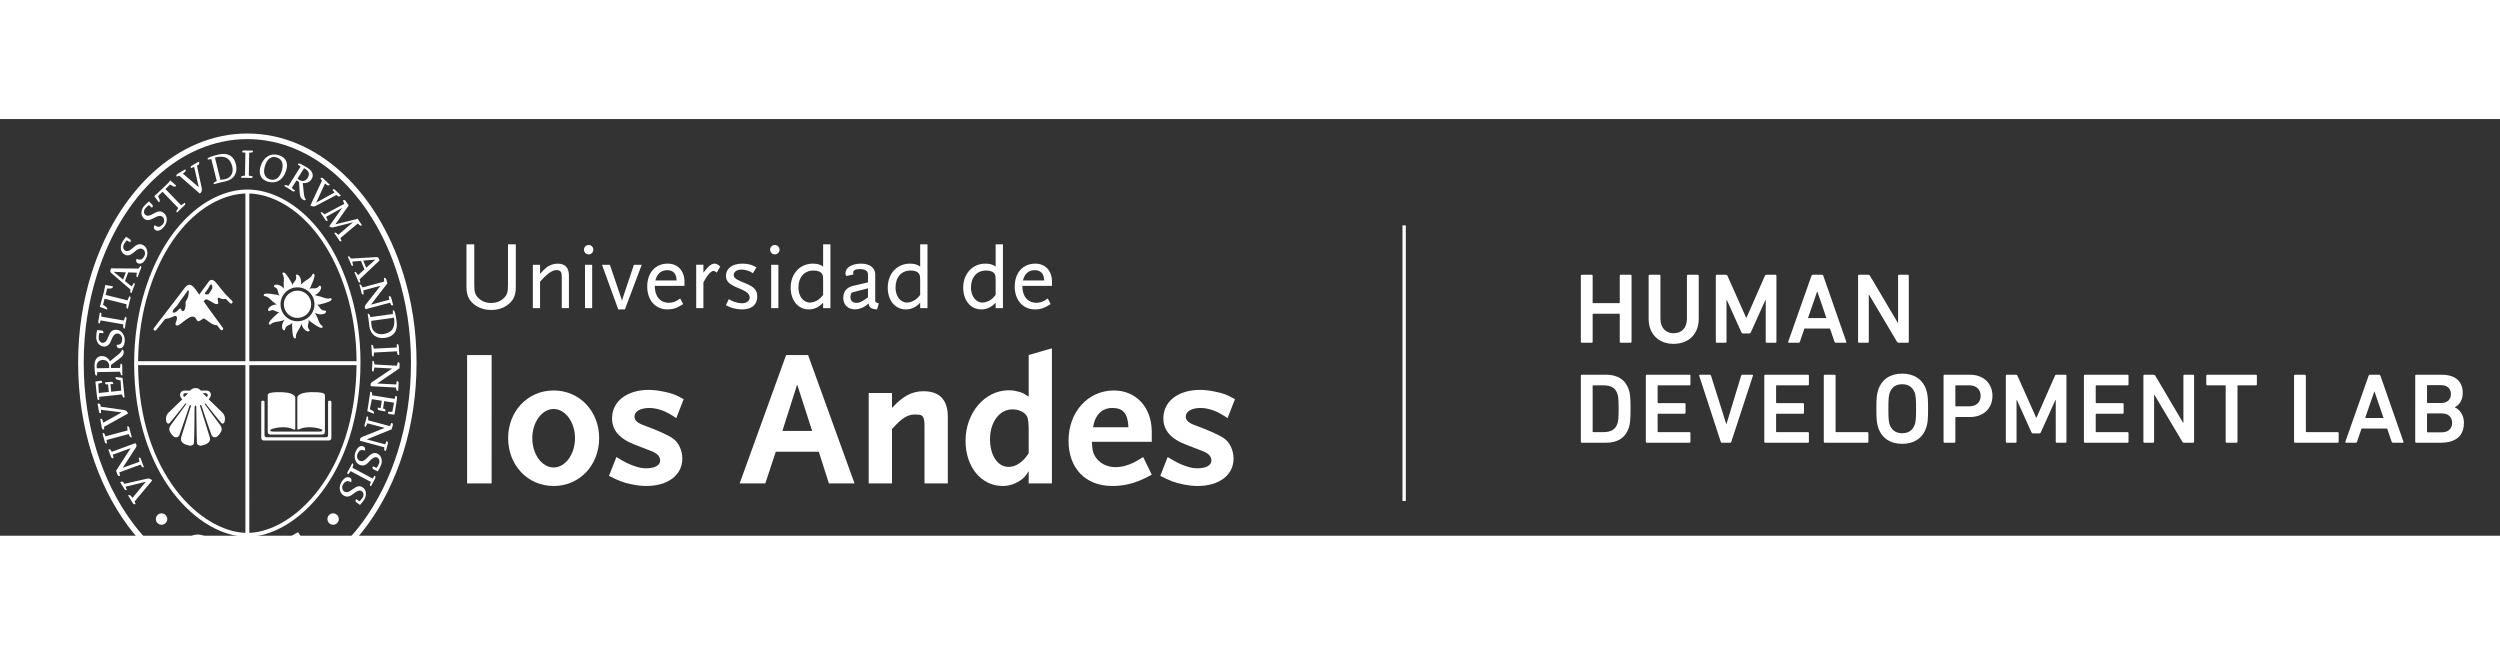
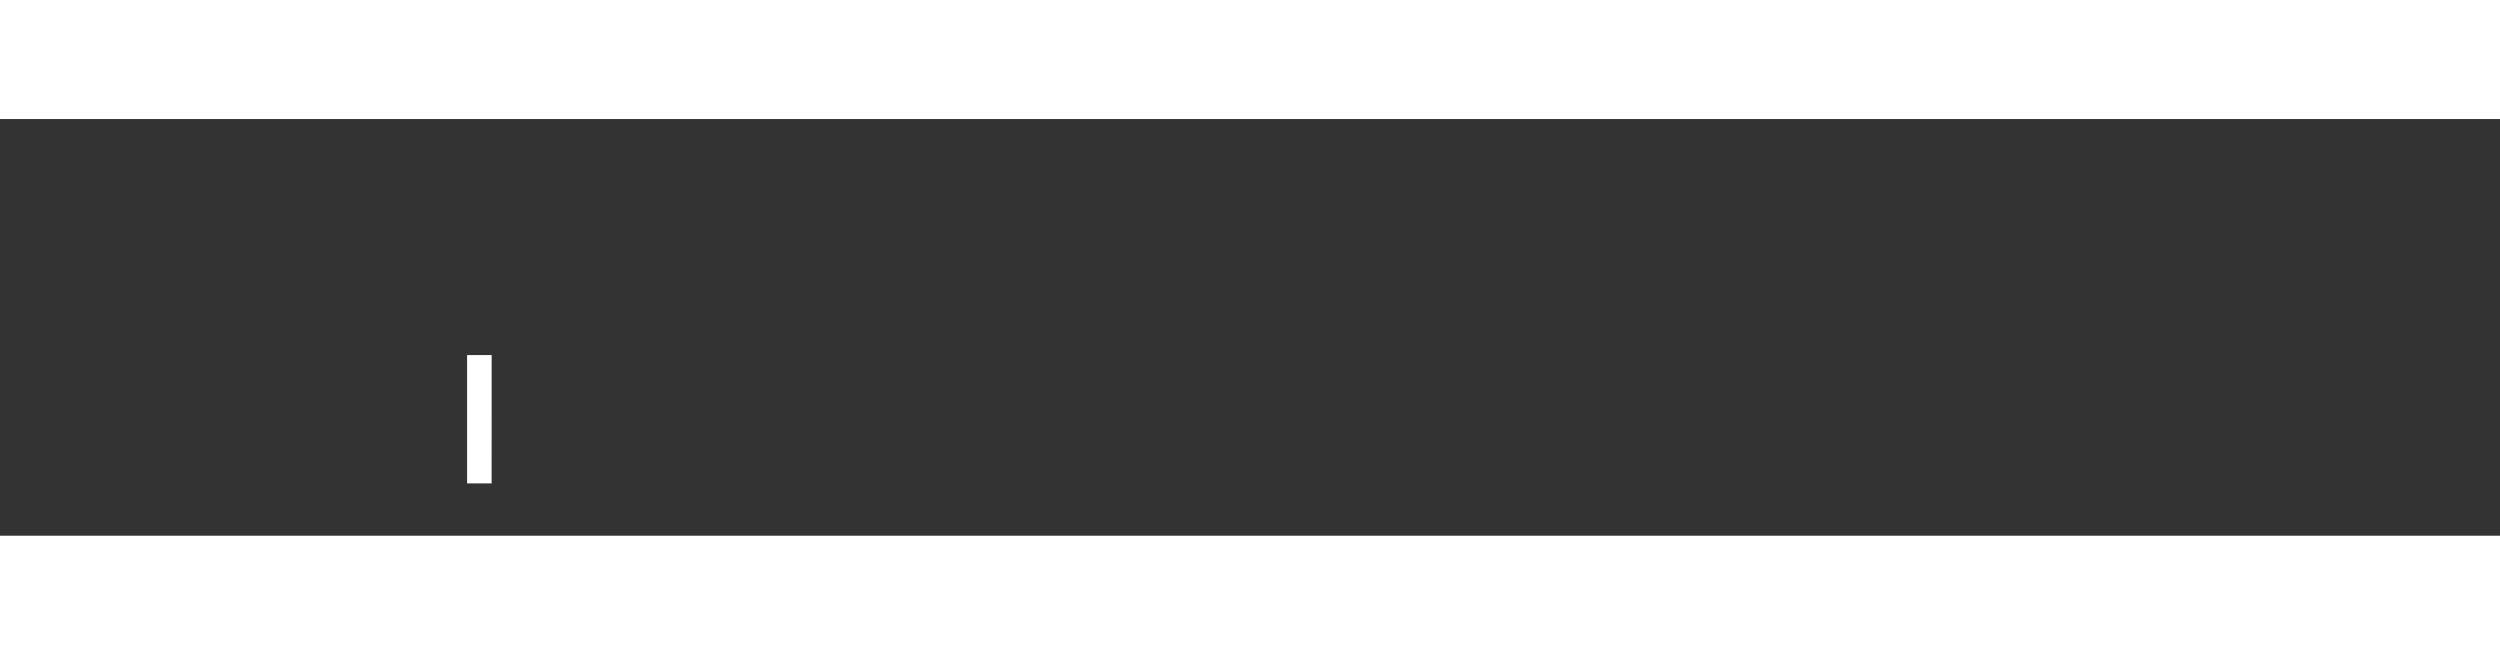
<svg xmlns="http://www.w3.org/2000/svg" viewBox="20 40 600 100" height="110" width="420" xml:space="preserve" id="svg2" version="1.1">
  <rect x="20" y="40" width="600" height="100" fill="#333333" stroke="none" />
  <defs id="defs6">
    <clipPath id="clipPath22" clipPathUnits="userSpaceOnUse">
-       <path id="path20" d="M 0,145 H 533 V 0 H 0 Z" />
-     </clipPath>
+       </clipPath>
  </defs>
  <g transform="matrix(1.333,0,0,-1.333,0,193.333)" id="g10">
    <g transform="translate(103.517,49.424)" id="g12">
      <path id="path14" style="fill:#ffffff;fill-opacity:1;fill-rule:nonzero;stroke:none" d="M 0,0 0.006,23.11 H -4.413 L -4.413,0 Z" />
    </g>
    <g id="g16">
      <g clip-path="url(#clipPath22)" id="g18">
        <g transform="translate(118.533,57.583)" id="g24">
          <path id="path26" style="fill:#ffffff;fill-opacity:1;fill-rule:nonzero;stroke:none" d="m 0,0 c 0,-2.918 -1.749,-5.289 -3.847,-5.289 -2.106,0 -3.848,2.371 -3.848,5.289 0,2.863 1.742,5.244 3.848,5.244 C -1.749,5.244 0,2.863 0,0 m 4.345,0 c 0,4.863 -3.536,8.577 -8.192,8.577 -4.66,0 -8.195,-3.714 -8.195,-8.577 0,-4.904 3.535,-8.619 8.195,-8.619 4.656,0 8.192,3.715 8.192,8.619" />
        </g>
        <g transform="translate(138.093,64.585)" id="g28">
          <path id="path30" style="fill:#ffffff;fill-opacity:1;fill-rule:nonzero;stroke:none" d="M 0,0 C -1.468,0.836 -2.028,1.044 -3.565,1.363 -4.581,1.575 -5.496,1.68 -6.27,1.68 c -3.955,0 -6.621,-2.073 -6.621,-5.115 0,-2.169 1.336,-3.709 4.212,-4.797 l 2.799,-1.081 c 1.115,-0.423 1.645,-0.987 1.645,-1.716 0,-0.877 -0.939,-1.41 -2.555,-1.41 -0.594,0 -1.19,0.114 -1.821,0.318 -1.195,0.391 -1.852,0.702 -3.498,1.712 l -1.337,-3.389 c 1.795,-0.908 2.531,-1.194 4.027,-1.512 0.985,-0.203 1.866,-0.311 2.666,-0.311 3.922,0 6.513,1.959 6.513,4.944 0,1.432 -0.663,2.905 -1.68,3.603 -0.737,0.558 -3.087,1.602 -4.904,2.243 -1.468,0.517 -2.031,0.973 -2.031,1.712 0,0.913 1.046,1.546 2.664,1.546 1.184,0 2.588,-0.425 3.749,-1.13 0.318,-0.174 0.69,-0.416 1.111,-0.7 z" />
        </g>
        <g transform="translate(161.226,58.876)" id="g32">
-           <path id="path34" style="fill:#ffffff;fill-opacity:1;fill-rule:nonzero;stroke:none" d="m 0,0 h -5.357 l 2.66,8.363 z m 7.634,-9.452 -8.367,23.11 h -3.956 l -8.365,-23.11 h 4.622 l 1.883,5.708 h 7.745 l 1.823,-5.708 z" />
+           <path id="path34" style="fill:#ffffff;fill-opacity:1;fill-rule:nonzero;stroke:none" d="m 0,0 h -5.357 l 2.66,8.363 z m 7.634,-9.452 -8.367,23.11 h -3.956 l -8.365,-23.11 h 4.622 l 1.883,5.708 h 7.745 z" />
        </g>
        <g transform="translate(185.653,49.424)" id="g36">
          <path id="path38" style="fill:#ffffff;fill-opacity:1;fill-rule:nonzero;stroke:none" d="m 0,0 v 11.972 c 0,3.075 -1.461,4.627 -4.398,4.627 -2.078,0 -3.688,-0.878 -5.652,-3.011 v 2.694 h -4.194 V 0 h 4.194 v 9.794 l 0.564,0.604 c 1.815,1.962 2.906,2.038 3.785,1.999 0.833,-0.037 1.503,0.099 1.503,-1.931 V 0 Z" />
        </g>
        <g transform="translate(200.213,54.849)" id="g40">
          <path id="path42" style="fill:#ffffff;fill-opacity:1;fill-rule:nonzero;stroke:none" d="m 0,0 c -1.008,-1.573 -2.307,-2.452 -3.596,-2.452 -2.003,0 -3.364,2.059 -3.364,5.007 0,3.079 1.714,5.355 4.025,5.355 1.296,0 2.451,-0.626 2.733,-1.505 C -0.096,6.056 0,5.218 0,4.31 Z M 4.18,-5.425 V 18.902 L 0,17.701 V 10.19 c -0.902,0.631 -1.284,0.803 -2.164,0.982 -0.493,0.139 -0.986,0.172 -1.432,0.172 -4.31,0 -7.772,-4.06 -7.772,-9.107 0,-4.689 2.828,-8.122 6.681,-8.122 1.091,0 2.104,0.311 3.048,0.915 0.77,0.485 1.045,0.804 1.639,1.747 v -2.202 z" />
        </g>
        <g transform="translate(218.17,59.54)" id="g44">
          <path id="path46" style="fill:#ffffff;fill-opacity:1;fill-rule:nonzero;stroke:none" d="m 0,0 h -6.369 c 0.348,2.203 1.602,3.471 3.467,3.471 C -0.949,3.471 -0.106,2.488 0,0 M 4.203,-8.544 2.66,-5.364 C 1.162,-6.307 0.522,-6.619 -0.459,-6.9 -1.117,-7.106 -1.75,-7.185 -2.382,-7.185 c -1.547,0 -2.933,0.781 -3.639,1.967 -0.388,0.665 -0.493,1.223 -0.56,2.593 H 4.203 v 1.787 c 0,4.404 -2.8,7.458 -6.828,7.458 -4.665,0 -8.158,-3.887 -8.158,-9.037 0,-4.975 3.045,-8.159 7.881,-8.159 1.887,0 3.639,0.387 5.355,1.162 0.384,0.169 0.98,0.448 1.75,0.87" />
        </g>
        <g transform="translate(237.352,64.585)" id="g48">
          <path id="path50" style="fill:#ffffff;fill-opacity:1;fill-rule:nonzero;stroke:none" d="m 0,0 c -1.47,0.836 -2.033,1.044 -3.57,1.363 -1.017,0.212 -1.933,0.317 -2.707,0.317 -3.957,0 -6.615,-2.073 -6.615,-5.115 0,-2.169 1.333,-3.709 4.209,-4.797 l 2.799,-1.081 c 1.124,-0.423 1.644,-0.987 1.644,-1.716 0,-0.877 -0.949,-1.41 -2.553,-1.41 -0.6,0 -1.191,0.114 -1.823,0.318 -1.188,0.391 -1.858,0.702 -3.501,1.712 l -1.33,-3.389 c 1.787,-0.908 2.523,-1.194 4.025,-1.512 0.984,-0.203 1.862,-0.311 2.665,-0.311 3.923,0 6.504,1.959 6.504,4.944 0,1.432 -0.664,2.905 -1.674,3.603 -0.738,0.558 -3.083,1.602 -4.902,2.243 -1.469,0.517 -2.034,0.973 -2.034,1.712 0,0.913 1.05,1.546 2.662,1.546 1.191,0 2.597,-0.425 3.749,-1.13 0.313,-0.174 0.702,-0.416 1.116,-0.7 z" />
        </g>
        <g transform="translate(107.874,84.873)" id="g52">
          <path id="path54" style="fill:#ffffff;fill-opacity:1;fill-rule:nonzero;stroke:none" d="M 0,0 V 7.603 H -1.41 V 0.434 c 0,-1.415 -0.099,-1.809 -0.65,-2.414 -0.569,-0.633 -1.399,-0.978 -2.387,-0.978 -0.969,0 -1.805,0.345 -2.365,0.978 -0.555,0.605 -0.668,0.999 -0.668,2.414 V 7.603 H -8.884 V 0 c 0,-1.482 0.371,-2.388 1.325,-3.169 0.848,-0.692 1.916,-1.05 3.138,-1.05 1.226,0 2.272,0.358 3.118,1.05 C -0.357,-2.388 0,-1.511 0,0" />
        </g>
        <g transform="translate(117.436,80.984)" id="g56">
          <path id="path58" style="fill:#ffffff;fill-opacity:1;fill-rule:nonzero;stroke:none" d="M 0,0 V 5.837 C 0,7.299 -0.675,8.012 -2.046,8.012 -2.77,8.012 -3.551,7.734 -4.129,7.232 -4.515,6.926 -4.668,6.771 -5.198,6.164 V 7.805 H -6.496 V 0 h 1.298 v 4.769 c 1.36,1.502 2.204,2.083 2.995,2.083 0.364,0 0.674,-0.151 0.795,-0.41 0.085,-0.221 0.121,-0.401 0.121,-0.915 l 0,-5.527 z" />
        </g>
        <path id="path60" style="fill:#ffffff;fill-opacity:1;fill-rule:nonzero;stroke:none" d="m 121.619,88.788 h -1.291 v -7.805 h 1.291 z m 0.212,2.724 c 0,0.466 -0.381,0.841 -0.843,0.841 -0.468,0 -0.845,-0.375 -0.845,-0.841 0,-0.471 0.377,-0.85 0.845,-0.85 0.462,0 0.843,0.379 0.843,0.85" />
        <g transform="translate(130.544,88.788)" id="g62">
          <path id="path64" style="fill:#ffffff;fill-opacity:1;fill-rule:nonzero;stroke:none" d="M 0,0 H -1.408 L -3.532,-6.342 -3.556,-6.645 -3.585,-6.323 -5.735,0 h -1.416 l 2.925,-8.034 h 1.195 z" />
        </g>
        <g transform="translate(136.821,85.961)" id="g66">
          <path id="path68" style="fill:#ffffff;fill-opacity:1;fill-rule:nonzero;stroke:none" d="m 0,0 h -3.818 c 0.29,1.213 1.052,1.86 2.136,1.86 C -0.609,1.86 -0.013,1.213 0,0 m 1.419,-0.97 v 0.762 c 0,1.947 -1.189,3.243 -3.017,3.243 -2.22,0 -3.69,-1.636 -3.69,-4.123 0,-2.458 1.47,-4.118 3.639,-4.118 1.013,0 1.669,0.229 2.827,0.951 l -0.524,1.014 c -0.851,-0.585 -1.338,-0.771 -2.03,-0.771 -1.587,0 -2.553,1.152 -2.553,3.042 z" />
        </g>
        <g transform="translate(144.678,88.459)" id="g70">
          <path id="path72" style="fill:#ffffff;fill-opacity:1;fill-rule:nonzero;stroke:none" d="m 0,0 c -0.343,0.353 -0.707,0.537 -1.001,0.537 -0.586,0 -1.066,-0.381 -2.03,-1.622 v 1.418 h -1.296 v -7.809 h 1.296 v 4.647 c 0.738,1.352 1.357,2.055 1.845,2.055 0.158,0 0.288,-0.084 0.552,-0.311 z" />
        </g>
        <g transform="translate(151.341,83.002)" id="g74">
          <path id="path76" style="fill:#ffffff;fill-opacity:1;fill-rule:nonzero;stroke:none" d="m 0,0 c 0,1.218 -0.459,1.755 -2.118,2.449 -1.412,0.582 -1.62,0.699 -1.929,1.007 -0.121,0.126 -0.192,0.297 -0.192,0.486 0,0.584 0.569,0.985 1.45,0.985 0.293,0 0.588,-0.06 0.895,-0.14 0.393,-0.104 0.623,-0.206 1.118,-0.516 l 0.644,1.052 c -0.662,0.363 -0.938,0.464 -1.518,0.582 -0.335,0.051 -0.673,0.089 -1.003,0.089 -1.824,0 -2.969,-0.846 -2.969,-2.21 0,-0.943 0.521,-1.479 2.039,-2.114 1.395,-0.574 1.755,-0.792 2.068,-1.239 0.089,-0.129 0.158,-0.356 0.158,-0.539 0,-0.607 -0.589,-1.033 -1.373,-1.033 -0.556,0 -1.247,0.172 -1.797,0.426 -0.141,0.07 -0.327,0.178 -0.588,0.316 l -0.536,-1.092 c 0.778,-0.39 1.103,-0.513 1.845,-0.65 0.391,-0.066 0.757,-0.106 1.086,-0.106 C -1.018,-2.247 0,-1.399 0,0" />
        </g>
        <path id="path78" style="fill:#ffffff;fill-opacity:1;fill-rule:nonzero;stroke:none" d="m 155.147,88.788 h -1.297 v -7.805 h 1.297 z m 0.205,2.724 c 0,0.466 -0.374,0.841 -0.848,0.841 -0.463,0 -0.847,-0.375 -0.847,-0.841 0,-0.471 0.384,-0.85 0.847,-0.85 0.474,0 0.848,0.379 0.848,0.85" />
        <g transform="translate(163.203,83.362)" id="g80">
          <path id="path82" style="fill:#ffffff;fill-opacity:1;fill-rule:nonzero;stroke:none" d="m 0,0 c -0.358,-0.446 -0.551,-0.625 -0.843,-0.85 -0.477,-0.325 -1.053,-0.527 -1.519,-0.527 -1.205,0 -2.084,1.133 -2.084,2.701 0,1.883 1.071,3.069 2.721,3.069 0.791,0 1.33,-0.228 1.564,-0.662 C -0.03,3.477 0,3.306 0,2.704 Z M 1.312,-2.379 V 9.114 H 0 V 5.097 c -0.497,0.38 -1.04,0.536 -1.856,0.536 -2.31,0 -3.986,-1.808 -3.986,-4.324 0,-2.315 1.345,-3.916 3.261,-3.916 0.977,0 1.888,0.432 2.581,1.214 v -0.986 z" />
        </g>
        <g transform="translate(171.28,82.93)" id="g84">
          <path id="path86" style="fill:#ffffff;fill-opacity:1;fill-rule:nonzero;stroke:none" d="m 0,0 c -1.124,-0.817 -1.521,-1.003 -2.096,-1.003 -0.644,0 -1.063,0.403 -1.063,1.017 0,0.313 0.038,0.489 0.222,0.845 L 0,1.621 Z m 1.95,-1.09 c -0.397,0.076 -0.612,0.214 -0.647,0.417 v 0.568 4.222 c 0,1.202 -0.988,1.948 -2.542,1.948 -1.668,0 -2.822,-0.713 -2.822,-1.741 0,-0.189 0.025,-0.274 0.156,-0.485 L -2.6,4.117 c -0.052,0.14 -0.076,0.207 -0.076,0.292 0,0.449 0.386,0.673 1.193,0.673 C -0.478,5.082 0,4.749 0,4.117 V 2.7 L -2.706,2.06 c -1.14,-0.27 -1.74,-1.03 -1.74,-2.165 0,-1.236 0.827,-2.057 2.08,-2.057 0.557,0 1.18,0.176 1.656,0.451 0.261,0.143 0.431,0.276 0.83,0.621 0.067,-0.735 0.442,-1.013 1.516,-1.086 z" />
        </g>
        <g transform="translate(180.676,83.362)" id="g88">
          <path id="path90" style="fill:#ffffff;fill-opacity:1;fill-rule:nonzero;stroke:none" d="m 0,0 c -0.361,-0.446 -0.546,-0.625 -0.838,-0.85 -0.489,-0.325 -1.055,-0.527 -1.522,-0.527 -1.2,0 -2.076,1.133 -2.076,2.701 0,1.883 1.065,3.069 2.717,3.069 0.793,0 1.324,-0.228 1.562,-0.662 C -0.033,3.477 0,3.306 0,2.704 Z M 1.315,-2.379 V 9.114 H 0 V 5.097 c -0.497,0.38 -1.03,0.536 -1.859,0.536 -2.313,0 -3.98,-1.808 -3.98,-4.324 0,-2.315 1.344,-3.916 3.254,-3.916 0.987,0 1.903,0.432 2.585,1.214 v -0.986 z" />
        </g>
        <g transform="translate(194.263,83.362)" id="g92">
          <path id="path94" style="fill:#ffffff;fill-opacity:1;fill-rule:nonzero;stroke:none" d="m 0,0 c -0.355,-0.446 -0.544,-0.625 -0.841,-0.85 -0.487,-0.325 -1.052,-0.527 -1.516,-0.527 -1.202,0 -2.084,1.133 -2.084,2.701 0,1.883 1.069,3.069 2.719,3.069 0.794,0 1.332,-0.228 1.574,-0.662 C -0.032,3.477 0,3.306 0,2.704 Z M 1.316,-2.379 V 9.114 H 0 V 5.097 c -0.497,0.38 -1.032,0.536 -1.853,0.536 -2.308,0 -3.985,-1.808 -3.985,-4.324 0,-2.315 1.344,-3.916 3.26,-3.916 0.983,0 1.891,0.432 2.578,1.214 v -0.986 z" />
        </g>
        <g transform="translate(202.999,85.961)" id="g96">
          <path id="path98" style="fill:#ffffff;fill-opacity:1;fill-rule:nonzero;stroke:none" d="m 0,0 h -3.823 c 0.291,1.213 1.039,1.86 2.134,1.86 C -0.614,1.86 -0.016,1.213 0,0 m 1.407,-0.97 v 0.762 c 0,1.947 -1.187,3.243 -3.006,3.243 -2.224,0 -3.698,-1.636 -3.698,-4.123 0,-2.458 1.474,-4.118 3.641,-4.118 1.02,0 1.676,0.229 2.822,0.951 l -0.514,1.014 c -0.836,-0.585 -1.344,-0.771 -2.028,-0.771 -1.593,0 -2.554,1.152 -2.554,3.042 z" />
        </g>
        <g transform="translate(29.073,71.238)" id="g100">
          <path id="path102" style="fill:#ffffff;fill-opacity:1;fill-rule:nonzero;stroke:none" d="M 0,0 C 0,5.648 0.854,11.028 2.39,15.92 7.012,30.764 17.838,41.187 30.461,41.187 43.066,41.187 53.873,30.81 58.515,16.002 60.065,11.088 60.928,5.674 60.928,0 v -0.163 c 0,-22.84 -13.64,-41.353 -30.467,-41.353 C 13.638,-41.516 0,-23.003 0,-0.163 Z M 3.35,15.618 C 1.843,10.823 1.005,5.545 1.005,0 v -0.163 c 0,-22.591 13.456,-40.344 29.456,-40.344 16.009,0 29.462,17.753 29.462,40.344 V 0 c 0,5.582 -0.852,10.884 -2.372,15.7 C 52.99,30.269 42.456,40.179 30.461,40.179 18.448,40.179 7.898,30.229 3.35,15.618" />
        </g>
        <g transform="translate(55.633,104.237)" id="g104">
          <path id="path106" style="fill:#ffffff;fill-opacity:1;fill-rule:nonzero;stroke:none" d="m 0,0 c -0.441,-0.109 -0.67,-0.141 -0.943,-0.15 l -0.99,4.015 C -0.166,4.307 0.82,3.754 1.192,2.247 1.482,1.076 0.878,0.217 0,0 M 1.839,2.672 C 1.463,4.176 0.33,4.814 -1.357,4.392 -2.707,4.057 -3.085,3.859 -3.206,3.73 -3.277,3.654 -3.26,3.575 -3.206,3.497 l 0.624,0.082 0.979,-3.945 -0.395,-0.211 c -0.165,-0.088 -0.211,-0.215 -0.126,-0.362 0.153,0.044 0.676,0.188 1.034,0.274 0.389,0.103 0.895,0.195 1.11,0.245 1.62,0.41 2.173,1.654 1.819,3.092" />
        </g>
        <g transform="translate(65.712,105.616)" id="g108">
          <path id="path110" style="fill:#ffffff;fill-opacity:1;fill-rule:nonzero;stroke:none" d="m 0,0 c -0.422,-1.292 -1.245,-1.738 -2.141,-1.44 -0.879,0.279 -1.295,1.119 -0.826,2.549 0.367,1.121 1.126,1.7 2.076,1.394 C 0.211,2.143 0.372,1.133 0,0 M 0.79,0.088 C 1.259,1.508 0.777,2.484 -0.498,2.891 -1.977,3.376 -3.25,2.57 -3.771,0.974 -4.201,-0.35 -3.827,-1.417 -2.557,-1.84 -1.066,-2.318 0.24,-1.617 0.79,0.088" />
        </g>
        <g transform="translate(70.415,104.454)" id="g112">
          <path id="path114" style="fill:#ffffff;fill-opacity:1;fill-rule:nonzero;stroke:none" d="m 0,0 c -0.381,-0.605 -0.954,-0.747 -1.588,-0.352 -0.08,0.054 -0.176,0.116 -0.266,0.18 l 1.188,1.895 C -0.559,1.667 -0.452,1.602 -0.363,1.542 0.313,1.123 0.31,0.493 0,0 m -0.335,-3.971 c -0.203,0.302 -0.314,0.615 -0.364,1.121 l -0.202,1.909 c 0.671,-0.112 1.27,0.194 1.592,0.705 C 1.124,0.446 0.859,1.23 -0.04,1.789 -1.144,2.48 -1.613,2.701 -1.743,2.491 -1.764,2.461 -1.768,2.433 -1.782,2.404 l 0.486,-0.393 -2.165,-3.46 -0.455,0.132 c -0.142,0.044 -0.279,-0.011 -0.315,-0.161 0.28,-0.155 0.472,-0.276 0.734,-0.436 0.279,-0.174 0.516,-0.338 0.78,-0.504 0.134,-0.09 0.314,-0.059 0.434,0.074 l -0.602,0.511 0.858,1.371 0.452,-0.285 0.13,-2.006 c 0.064,-0.752 0.231,-0.964 0.606,-1.195 0.179,-0.118 0.355,-0.13 0.504,-0.023" />
        </g>
        <g transform="translate(44.548,98.064)" id="g116">
          <path id="path118" style="fill:#ffffff;fill-opacity:1;fill-rule:nonzero;stroke:none" d="M 0,0 C -0.63,0.53 -1.153,0.385 -1.958,-0.091 -2.576,-0.456 -3.024,-0.575 -3.388,-0.274 -3.715,0 -3.675,0.53 -3.387,0.874 c 0.222,0.279 0.445,0.469 0.659,0.602 l 0.534,-0.477 c 0.181,0.154 0.257,0.359 0.043,0.571 L -2.728,2.132 C -2.96,1.961 -3.338,1.616 -3.63,1.27 c -0.549,-0.652 -0.672,-1.66 0.035,-2.247 0.404,-0.343 0.943,-0.334 1.658,0.071 0.975,0.554 1.366,0.507 1.705,0.22 0.259,-0.22 0.376,-0.821 0.021,-1.259 -0.481,-0.572 -0.917,-0.653 -1.471,-0.196 -0.199,-0.252 -0.231,-0.595 0.021,-0.812 0.491,-0.411 1.112,-0.113 1.651,0.526 C 0.63,-1.664 0.658,-0.551 0,0" />
        </g>
        <g transform="translate(46.721,103.055)" id="g120">
          <path id="path122" style="fill:#ffffff;fill-opacity:1;fill-rule:nonzero;stroke:none" d="m 0,0 -1.047,0.925 c -0.275,-0.389 -0.93,-0.999 -1.384,-1.432 -0.451,-0.439 -0.942,-0.851 -1.515,-1.406 l 0.827,-1.105 c 0.2,0.132 0.242,0.247 0.054,0.7 l -0.193,0.422 c 0.227,0.243 0.536,0.524 0.802,0.782 L 0.377,-4.049 0.085,-4.502 c -0.093,-0.133 -0.058,-0.272 0.084,-0.352 0.145,0.169 0.441,0.454 0.729,0.727 0.244,0.242 0.485,0.458 0.634,0.594 0.147,0.128 0.151,0.284 0.027,0.436 L 0.89,-3.552 -1.937,-0.626 c 0.361,0.341 0.621,0.552 0.823,0.817 l 0.577,-0.319 C -0.305,-0.266 -0.159,-0.244 0,0" />
        </g>
        <g transform="translate(50.782,107.362)" id="g124">
          <path id="path126" style="fill:#ffffff;fill-opacity:1;fill-rule:nonzero;stroke:none" d="m 0,0 -1.242,-0.723 c -0.233,-0.126 -0.254,-0.319 -0.149,-0.438 l 0.569,0.207 0.833,-3.658 -2.879,2.468 0.339,0.243 c 0.229,0.168 0.214,0.374 0.135,0.518 L -3.8,-2.195 c -0.211,-0.122 -0.299,-0.342 -0.158,-0.51 l 0.444,0.182 3.722,-3.237 c 0.305,0.244 0.416,0.524 0.339,0.984 l -0.864,4.04 C 0.119,-0.544 0.203,-0.305 0,0" />
        </g>
        <g transform="translate(60.522,104.705)" id="g128">
          <path id="path130" style="fill:#ffffff;fill-opacity:1;fill-rule:nonzero;stroke:none" d="m 0,0 -0.72,0.145 0.071,4.117 0.367,0.035 C -0.039,4.315 0.047,4.384 0.019,4.635 -1.415,4.666 -1.532,4.666 -1.532,4.666 -1.818,4.67 -1.965,4.562 -1.927,4.336 L -1.336,4.273 -1.409,0.155 -1.866,0.063 c -0.238,-0.05 -0.291,-0.177 -0.242,-0.322 0.22,0.008 0.576,0.007 0.914,0 0.336,-0.005 0.632,-0.011 0.84,-0.026 C -0.148,-0.303 -0.015,-0.185 0,0" />
        </g>
        <g transform="translate(76.369,101.274)" id="g132">
          <path id="path134" style="fill:#ffffff;fill-opacity:1;fill-rule:nonzero;stroke:none" d="m 0,0 -1.03,0.995 c -0.196,0.183 -0.384,0.151 -0.465,0.008 l 0.356,-0.481 -3.293,-1.805 1.585,3.448 0.325,-0.266 c 0.211,-0.17 0.428,-0.105 0.542,0.016 L -3.15,3.042 C -3.338,3.21 -3.568,3.24 -3.682,3.053 l 0.296,-0.374 -2.092,-4.475 c 0.324,-0.221 0.625,-0.257 1.025,-0.049 L -0.789,0.09 C -0.482,-0.265 -0.235,-0.29 0,0" />
        </g>
        <g transform="translate(76.499,93.056)" id="g136">
          <path id="path138" style="fill:#ffffff;fill-opacity:1;fill-rule:nonzero;stroke:none" d="M 0,0 -0.202,0.554 2.935,3.176 C 3.326,2.744 3.507,2.685 3.671,2.867 L 2.901,4.01 -1.114,3.017 1.278,6.412 0.749,7.199 C 0.58,7.455 0.369,7.45 0.257,7.304 L 0.483,6.697 -3.074,4.826 -3.43,5.13 C -3.563,5.243 -3.708,5.201 -3.779,5.101 -3.639,4.929 -3.482,4.678 -3.316,4.437 -3.161,4.206 -3.014,3.978 -2.907,3.8 -2.805,3.635 -2.664,3.583 -2.485,3.693 L -2.78,4.362 0.102,5.985 -2.224,2.654 C -2.036,2.507 -1.77,2.41 -1.473,2.482 L 2.064,3.386 -0.593,1.128 -0.956,1.456 C -1.081,1.564 -1.24,1.529 -1.309,1.436 -1.165,1.259 -1,1.008 -0.838,0.764 -0.678,0.526 -0.539,0.308 -0.427,0.132 -0.349,-0.007 -0.204,-0.116 0,0" />
        </g>
        <g transform="translate(36.649,49.637)" id="g140">
          <path id="path142" style="fill:#ffffff;fill-opacity:1;fill-rule:nonzero;stroke:none" d="m 0,0 0.746,-1.226 c 0.13,-0.227 0.323,-0.248 0.435,-0.131 L 0.966,-0.794 4.617,0.092 2.195,-2.823 1.95,-2.488 c -0.176,0.23 -0.386,0.217 -0.533,0.122 l 0.841,-1.389 c 0.127,-0.209 0.354,-0.289 0.507,-0.141 l -0.179,0.428 3.168,3.79 C 5.506,0.615 5.209,0.736 4.772,0.629 L 0.746,-0.291 C 0.536,0.132 0.304,0.217 0,0" />
        </g>
        <g transform="translate(34.512,55.511)" id="g144">
-           <path id="path146" style="fill:#ffffff;fill-opacity:1;fill-rule:nonzero;stroke:none" d="M 0,0 0.465,-1.262 C 0.561,-1.526 0.744,-1.627 0.945,-1.5 L 0.794,-0.913 4.015,0.258 1.389,-3.81 1.637,-4.49 c 0.108,-0.302 0.338,-0.321 0.464,-0.209 l -0.119,0.611 3.798,1.389 0.269,-0.38 C 6.148,-3.221 6.289,-3.227 6.397,-3.135 6.307,-2.953 6.206,-2.68 6.111,-2.406 5.996,-2.109 5.915,-1.84 5.845,-1.637 5.789,-1.452 5.626,-1.409 5.468,-1.452 L 5.595,-2.182 2.576,-3.28 4.871,0.235 C 5.076,0.551 5.107,0.715 5.045,0.868 5.006,0.975 4.95,1.094 4.879,1.166 L 0.607,-0.396 0.465,-0.13 C 0.349,0.076 0.23,0.111 0,0" />
-         </g>
+           </g>
        <g transform="translate(37.906,59.692)" id="g148">
          <path id="path150" style="fill:#ffffff;fill-opacity:1;fill-rule:nonzero;stroke:none" d="m 0,0 0.068,-0.723 -3.98,-1.066 -0.131,0.343 c -0.088,0.226 -0.184,0.287 -0.413,0.201 0.37,-1.401 0.402,-1.505 0.402,-1.505 0.071,-0.279 0.208,-0.392 0.421,-0.285 l -0.105,0.583 3.992,1.067 0.203,-0.421 C 0.571,-2.016 0.708,-2.032 0.829,-1.937 0.762,-1.733 0.673,-1.393 0.58,-1.058 0.496,-0.744 0.419,-0.456 0.378,-0.253 0.339,-0.053 0.187,0.057 0,0" />
        </g>
        <g transform="translate(32.569,63.784)" id="g152">
          <path id="path154" style="fill:#ffffff;fill-opacity:1;fill-rule:nonzero;stroke:none" d="m 0,0 0.253,-1.423 c 0.042,-0.263 0.221,-0.34 0.37,-0.274 l -0.006,0.595 3.724,-0.47 -3.305,-1.855 -0.114,0.4 C 0.85,-2.76 0.645,-2.692 0.479,-2.723 L 0.761,-4.316 C 0.807,-4.562 0.988,-4.722 1.188,-4.64 l -0.014,0.474 4.31,2.394 c -0.122,0.361 -0.352,0.579 -0.8,0.642 L 0.582,-0.549 C 0.554,-0.079 0.365,0.086 0,0" />
        </g>
        <g transform="translate(35.834,68.575)" id="g156">
          <path id="path158" style="fill:#ffffff;fill-opacity:1;fill-rule:nonzero;stroke:none" d="m 0,0 c -0.076,-0.202 0,-0.388 0.314,-0.468 l 0.575,-0.156 0.095,-1.822 -1.793,-0.187 -0.133,1.35 0.499,0.028 c 0.037,0.19 -0.089,0.432 -0.369,0.404 -0.336,-0.034 -0.623,-0.059 -1.086,-0.088 -0.036,-0.072 -0.023,-0.245 0.071,-0.316 0.111,-0.094 0.201,-0.094 0.446,-0.065 l 0.14,-1.363 -1.788,-0.186 -0.114,1.666 0.705,0.192 c 0.036,0.2 -0.076,0.385 -0.303,0.346 l -0.917,-0.146 0.276,-2.591 c 0.074,-0.746 0.204,-0.778 0.426,-0.709 l -0.009,0.553 4.084,0.428 0.147,-0.394 c 0.065,-0.162 0.211,-0.199 0.336,-0.138 l -0.371,3.521 z" />
        </g>
        <g transform="translate(33.503,71.649)" id="g160">
          <path id="path162" style="fill:#ffffff;fill-opacity:1;fill-rule:nonzero;stroke:none" d="m 0,0 c 0.715,0.012 1.151,-0.397 1.165,-1.144 0,-0.096 -0.007,-0.203 -0.014,-0.313 L -1.08,-1.493 c -0.014,0.121 -0.018,0.245 -0.018,0.341 C -1.114,-0.341 -0.575,-0.009 0,0 M 3.501,1.892 C 3.366,1.542 3.171,1.28 2.777,0.961 L 1.282,-0.246 C 1.005,0.389 0.428,0.718 -0.18,0.709 c -0.808,-0.013 -1.326,-0.66 -1.3,-1.717 0.024,-1.303 0.093,-1.817 0.339,-1.809 0.039,0 0.061,0.007 0.091,0.019 l 0.065,0.616 4.088,0.075 0.135,-0.463 C 3.277,-2.712 3.4,-2.792 3.545,-2.747 3.517,-2.419 3.517,-2.192 3.51,-1.881 c -0.009,0.319 0.007,0.606 0,0.92 -0.009,0.162 -0.123,0.305 -0.3,0.32 L 3.11,-1.424 1.488,-1.447 1.482,-0.912 3.085,0.293 c 0.603,0.459 0.688,0.715 0.683,1.158 0,0.212 -0.089,0.37 -0.267,0.441" />
        </g>
        <g transform="translate(35.951,77.088)" id="g164">
          <path id="path166" style="fill:#ffffff;fill-opacity:1;fill-rule:nonzero;stroke:none" d="m 0,0 c -0.826,0.016 -1.136,-0.427 -1.467,-1.309 -0.252,-0.668 -0.522,-1.05 -1.008,-1.035 -0.405,0.005 -0.72,0.442 -0.712,0.892 0.008,0.356 0.056,0.647 0.141,0.888 l 0.717,-0.04 c 0.038,0.232 -0.035,0.439 -0.338,0.472 l -0.798,0.078 c -0.077,-0.285 -0.146,-0.791 -0.158,-1.237 -0.017,-0.867 0.519,-1.715 1.435,-1.736 0.54,-0.005 0.953,0.335 1.256,1.11 0.403,1.042 0.736,1.244 1.179,1.244 C 0.596,-0.684 1.062,-1.076 1.05,-1.644 1.04,-2.396 0.758,-2.729 0.043,-2.718 0.028,-3.053 0.235,-3.333 0.566,-3.339 1.207,-3.348 1.503,-2.726 1.517,-1.898 1.529,-0.894 0.857,-0.015 0,0" />
        </g>
        <g transform="translate(37.542,79.432)" id="g168">
          <path id="path170" style="fill:#ffffff;fill-opacity:1;fill-rule:nonzero;stroke:none" d="m 0,0 -0.242,-0.687 -4.066,0.715 0.03,0.371 c 0.017,0.237 -0.037,0.339 -0.291,0.354 -0.254,-1.424 -0.264,-1.536 -0.264,-1.536 -0.054,-0.283 0.031,-0.439 0.257,-0.439 l 0.149,0.569 4.063,-0.709 0.012,-0.475 c 0.019,-0.233 0.135,-0.307 0.285,-0.278 0.028,0.22 0.086,0.569 0.143,0.902 0.056,0.329 0.108,0.619 0.153,0.815 C 0.285,-0.187 0.197,-0.038 0,0" />
        </g>
        <g transform="translate(35.325,84.921)" id="g172">
          <path id="path174" style="fill:#ffffff;fill-opacity:1;fill-rule:nonzero;stroke:none" d="m 0,0 -1.383,0.225 c -0.033,-0.473 -0.264,-1.33 -0.414,-1.946 -0.154,-0.6 -0.357,-1.221 -0.549,-1.99 l 1.294,-0.492 c 0.108,0.212 0.083,0.33 -0.337,0.615 l -0.381,0.253 c 0.072,0.332 0.188,0.729 0.278,1.086 L 2.454,-3.233 2.446,-3.772 c -0.004,-0.154 0.1,-0.265 0.263,-0.253 0.035,0.224 0.135,0.616 0.234,1 0.082,0.337 0.173,0.65 0.223,0.841 0.056,0.19 -0.02,0.328 -0.207,0.39 l -0.326,-0.75 -3.946,0.987 c 0.115,0.485 0.231,0.8 0.261,1.132 l 0.657,0.028 C -0.118,-0.381 0,-0.286 0,0" />
        </g>
        <g transform="translate(37.657,87.429)" id="g176">
          <path id="path178" style="fill:#ffffff;fill-opacity:1;fill-rule:nonzero;stroke:none" d="M 0,0 -0.499,-1.294 -2.188,0.095 Z M 2.623,1.173 2.294,0.68 -2.631,0.721 C -2.68,0.612 -2.721,0.539 -2.764,0.437 -2.862,0.195 -2.792,0.029 -2.597,-0.135 L 0.831,-3.09 0.791,-3.492 c -0.007,-0.125 0.108,-0.231 0.238,-0.231 0.052,0.194 0.145,0.441 0.247,0.677 0.101,0.275 0.217,0.56 0.302,0.761 0.082,0.183 0,0.323 -0.126,0.402 l -0.398,-0.663 -1.213,0.983 0.598,1.554 1.55,-0.053 -0.076,-0.581 C 1.887,-0.801 2.005,-0.88 2.119,-0.88 c 0.058,0.189 0.175,0.501 0.295,0.804 0.123,0.338 0.251,0.642 0.339,0.847 0.08,0.175 0.018,0.332 -0.13,0.402" />
        </g>
        <g transform="translate(40.801,92.318)" id="g180">
          <path id="path182" style="fill:#ffffff;fill-opacity:1;fill-rule:nonzero;stroke:none" d="m 0,0 c -0.723,0.382 -1.199,0.131 -1.893,-0.501 -0.528,-0.483 -0.945,-0.7 -1.369,-0.469 -0.361,0.191 -0.448,0.725 -0.229,1.121 0.165,0.315 0.331,0.548 0.518,0.727 l 0.62,-0.355 c 0.15,0.187 0.178,0.399 -0.078,0.564 l -0.675,0.43 C -3.299,1.3 -3.598,0.882 -3.81,0.494 c -0.409,-0.764 -0.318,-1.772 0.488,-2.2 0.479,-0.254 1.009,-0.13 1.626,0.414 0.833,0.75 1.223,0.781 1.614,0.568 0.309,-0.157 0.549,-0.722 0.271,-1.224 -0.343,-0.658 -0.75,-0.827 -1.38,-0.496 -0.157,-0.29 -0.111,-0.638 0.18,-0.789 0.567,-0.303 1.124,0.117 1.506,0.847 C 0.96,-1.499 0.754,-0.405 0,0" />
        </g>
        <g transform="translate(80.945,88.257)" id="g184">
          <path id="path186" style="fill:#ffffff;fill-opacity:1;fill-rule:nonzero;stroke:none" d="m 0,0 -0.545,1.287 2.184,0.176 z m -1.064,-2.662 -0.117,0.588 3.568,3.382 C 2.361,1.43 2.338,1.514 2.289,1.614 2.191,1.85 2.028,1.92 1.781,1.914 L -2.746,1.647 -2.996,1.966 C -3.076,2.074 -3.232,2.061 -3.33,1.976 -3.232,1.794 -3.124,1.55 -3.02,1.312 -2.915,1.039 -2.796,0.756 -2.721,0.56 -2.657,0.375 -2.496,0.32 -2.358,0.361 l -0.164,0.747 1.562,0.131 0.639,-1.528 -1.146,-1.035 -0.354,0.471 c -0.093,0.133 -0.241,0.1 -0.321,0.031 0.103,-0.194 0.228,-0.485 0.353,-0.791 0.147,-0.332 0.267,-0.639 0.352,-0.846 0.058,-0.178 0.215,-0.248 0.373,-0.203" />
        </g>
        <g transform="translate(85.794,81.522)" id="g188">
          <path id="path190" style="fill:#ffffff;fill-opacity:1;fill-rule:nonzero;stroke:none" d="M 0,0 -0.341,1.297 C -0.424,1.569 -0.591,1.682 -0.8,1.576 l 0.096,-0.598 -3.311,-0.888 2.967,3.825 -0.18,0.7 c -0.094,0.32 -0.308,0.348 -0.441,0.258 L -1.616,4.242 -5.518,3.192 -5.753,3.593 C -5.84,3.75 -5.987,3.759 -6.09,3.687 -6.018,3.496 -5.947,3.214 -5.872,2.929 -5.789,2.625 -5.725,2.351 -5.675,2.135 -5.634,1.955 -5.479,1.892 -5.312,1.919 l -0.064,0.747 3.1,0.83 -2.591,-3.303 C -5.1,-0.106 -5.136,-0.26 -5.1,-0.424 c 0.034,-0.113 0.078,-0.232 0.143,-0.308 l 4.394,1.176 0.119,-0.277 C -0.341,-0.044 -0.235,-0.096 0,0" />
        </g>
        <g transform="translate(81.907,77.731)" id="g192">
          <path id="path194" style="fill:#ffffff;fill-opacity:1;fill-rule:nonzero;stroke:none" d="m 0,0 c -0.065,0.457 -0.073,0.695 -0.06,0.963 l 4.1,0.569 C 4.298,-0.278 3.65,-1.192 2.115,-1.415 0.918,-1.579 0.123,-0.886 0,0 m 2.454,-2.101 c 1.55,0.226 2.299,1.283 2.048,2.989 C 4.312,2.27 4.155,2.669 4.048,2.809 3.981,2.888 3.893,2.879 3.82,2.827 L 3.829,2.203 -0.197,1.637 -0.367,2.052 c -0.064,0.174 -0.19,0.24 -0.344,0.162 0.034,-0.154 0.115,-0.682 0.168,-1.053 0.054,-0.397 0.1,-0.907 0.127,-1.126 0.232,-1.655 1.417,-2.337 2.87,-2.136" />
        </g>
        <g transform="translate(82.263,72.272)" id="g196">
          <path id="path198" style="fill:#ffffff;fill-opacity:1;fill-rule:nonzero;stroke:none" d="M 0,0 0.095,0.722 4.203,0.94 4.263,0.579 C 4.296,0.335 4.379,0.249 4.629,0.297 4.548,1.733 4.54,1.85 4.54,1.85 4.521,2.137 4.41,2.277 4.187,2.222 L 4.175,1.626 0.05,1.415 -0.062,1.867 C -0.132,2.09 -0.266,2.134 -0.409,2.08 -0.38,1.857 -0.357,1.504 -0.343,1.165 -0.321,0.835 -0.31,0.536 -0.313,0.334 -0.321,0.126 -0.187,-0.008 0,0" />
        </g>
        <g transform="translate(86.705,66.091)" id="g200">
          <path id="path202" style="fill:#ffffff;fill-opacity:1;fill-rule:nonzero;stroke:none" d="M 0,0 0.069,1.338 C 0.088,1.625 -0.037,1.779 -0.275,1.747 L -0.36,1.148 -3.796,1.324 0.215,4.05 0.25,4.764 C 0.267,5.1 0.067,5.2 -0.083,5.148 l -0.14,-0.619 -4.04,0.215 -0.098,0.451 C -4.396,5.368 -4.528,5.424 -4.65,5.386 -4.65,5.182 -4.66,4.897 -4.678,4.598 -4.695,4.29 -4.716,4.005 -4.732,3.791 -4.751,3.602 -4.619,3.491 -4.46,3.47 l 0.168,0.725 3.21,-0.172 -3.479,-2.336 C -4.88,1.474 -4.964,1.338 -4.98,1.168 c 0,-0.111 0.002,-0.241 0.045,-0.332 L -0.4,0.595 -0.36,0.295 C -0.343,0.062 -0.251,-0.015 0,0" />
        </g>
        <g transform="translate(82.282,61.968)" id="g204">
          <path id="path206" style="fill:#ffffff;fill-opacity:1;fill-rule:nonzero;stroke:none" d="M 0,0 C 0.121,0.187 0.099,0.378 -0.185,0.54 L -0.693,0.834 -0.325,2.627 1.457,2.346 1.248,1.003 0.744,1.107 C 0.669,0.927 0.724,0.666 1.002,0.624 1.336,0.568 1.619,0.517 2.075,0.418 2.123,0.485 2.159,0.649 2.092,0.744 2.003,0.862 1.914,0.888 1.683,0.927 L 1.892,2.274 3.665,1.993 3.351,0.354 H 2.619 C 2.537,0.171 2.588,-0.035 2.807,-0.061 l 0.937,-0.09 0.411,2.574 c 0.113,0.733 0,0.8 -0.236,0.788 L 3.776,2.676 -0.273,3.32 -0.311,3.738 c -0.016,0.17 -0.155,0.241 -0.293,0.224 L -1.146,0.463 Z" />
        </g>
        <g transform="translate(84.482,55.263)" id="g208">
          <path id="path210" style="fill:#ffffff;fill-opacity:1;fill-rule:nonzero;stroke:none" d="M 0,0 0.343,1.286 C 0.417,1.569 0.331,1.752 0.085,1.763 L -0.121,1.194 -3.436,2.085 1.044,3.912 1.236,4.6 C 1.321,4.931 1.152,5.067 0.982,5.045 L 0.722,4.477 -3.188,5.522 V 5.984 C -3.19,6.161 -3.304,6.246 -3.436,6.232 -3.474,6.031 -3.543,5.748 -3.622,5.468 -3.706,5.17 -3.788,4.896 -3.852,4.681 -3.901,4.503 -3.796,4.371 -3.645,4.316 L -3.331,4.986 -0.225,4.163 -4.12,2.591 C -4.47,2.453 -4.59,2.335 -4.635,2.177 -4.658,2.073 -4.681,1.939 -4.658,1.839 L -0.266,0.66 -0.304,0.369 C -0.33,0.132 -0.252,0.034 0,0" />
        </g>
        <g transform="translate(79.749,52.776)" id="g212">
          <path id="path214" style="fill:#ffffff;fill-opacity:1;fill-rule:nonzero;stroke:none" d="M 0,0 C 0.762,-0.302 1.214,-0.008 1.84,0.695 2.305,1.235 2.711,1.485 3.152,1.313 3.536,1.149 3.662,0.639 3.497,0.217 3.362,-0.115 3.215,-0.363 3.048,-0.556 L 2.396,-0.273 C 2.275,-0.47 2.264,-0.69 2.533,-0.823 l 0.724,-0.365 c 0.169,0.239 0.421,0.684 0.591,1.095 C 4.162,0.707 3.974,1.698 3.13,2.042 2.63,2.244 2.121,2.071 1.567,1.462 0.813,0.634 0.42,0.56 0.011,0.729 -0.303,0.853 -0.604,1.39 -0.393,1.915 -0.113,2.611 0.272,2.824 0.939,2.551 1.066,2.86 0.98,3.2 0.67,3.319 0.075,3.558 -0.42,3.088 -0.736,2.315 -1.105,1.39 -0.79,0.326 0,0" />
        </g>
        <g transform="translate(77.697,51.056)" id="g216">
          <path id="path218" style="fill:#ffffff;fill-opacity:1;fill-rule:nonzero;stroke:none" d="M 0,0 0.44,0.577 4.082,-1.365 3.947,-1.702 c -0.097,-0.223 -0.072,-0.337 0.16,-0.431 0.68,1.274 0.736,1.374 0.736,1.374 0.128,0.26 0.108,0.438 -0.12,0.504 L 4.409,-0.754 0.767,1.183 0.892,1.631 C 0.95,1.857 0.866,1.964 0.718,1.983 0.621,1.787 0.457,1.474 0.299,1.174 0.145,0.878 0.005,0.617 -0.103,0.442 -0.22,0.264 -0.173,0.088 0,0" />
        </g>
        <g transform="translate(76.821,47.284)" id="g220">
          <path id="path222" style="fill:#ffffff;fill-opacity:1;fill-rule:nonzero;stroke:none" d="M 0,0 C 0.703,-0.441 1.193,-0.218 1.928,0.361 2.49,0.809 2.918,0.994 3.326,0.737 3.678,0.518 3.719,-0.018 3.477,-0.403 3.293,-0.7 3.092,-0.924 2.912,-1.085 L 2.307,-0.688 C 2.152,-0.869 2.107,-1.082 2.352,-1.259 L 2.996,-1.734 C 3.207,-1.535 3.531,-1.135 3.767,-0.76 4.224,-0.031 4.206,0.98 3.428,1.465 2.977,1.756 2.446,1.669 1.787,1.161 0.91,0.478 0.516,0.471 0.132,0.712 -0.155,0.893 -0.354,1.467 -0.058,1.952 0.343,2.587 0.754,2.726 1.362,2.351 1.536,2.634 1.516,2.977 1.234,3.148 0.694,3.488 0.119,3.11 -0.328,2.402 -0.858,1.557 -0.724,0.455 0,0" />
        </g>
        <g transform="translate(51.494,35.905)" id="g224">
          <path id="path226" style="fill:#ffffff;fill-opacity:1;fill-rule:nonzero;stroke:none" d="m 0,0 c -0.173,0.209 -0.348,0.143 -0.489,0.025 l -0.42,-0.397 c -0.25,0.006 -0.625,0.126 -1.005,0.323 -0.87,0.466 -1.23,1.389 -0.46,2.846 0.599,1.127 1.571,1.314 2.545,0.799 C 0.475,3.434 0.751,3.235 0.879,3.077 L 0.491,2.462 c 0.162,-0.171 0.354,-0.17 0.56,0.091 l 0.463,0.618 c -0.176,0.223 -0.535,0.525 -1,0.778 -1.414,0.745 -2.899,0.362 -3.675,-1.094 -0.766,-1.431 -0.408,-2.569 0.83,-3.221 0.628,-0.337 1.173,-0.424 1.657,-0.452 z" />
        </g>
        <g transform="translate(57.424,32.956)" id="g228">
          <path id="path230" style="fill:#ffffff;fill-opacity:1;fill-rule:nonzero;stroke:none" d="M 0,0 -0.668,0.296 0.333,4.303 0.659,4.256 c 0.242,-0.024 0.369,0 0.407,0.25 C -0.335,4.857 -0.425,4.884 -0.425,4.884 -0.702,4.95 -0.862,4.893 -0.871,4.659 L -0.327,4.474 -0.77,2.739 -3.376,3.39 -2.937,5.12 -2.55,5.059 C -2.318,5.03 -2.175,5.069 -2.145,5.315 -3.552,5.657 -3.711,5.706 -3.711,5.706 -3.997,5.771 -4.158,5.714 -4.167,5.48 L -3.608,5.289 -4.605,1.281 -5.12,1.284 c -0.157,0 -0.252,-0.125 -0.235,-0.258 0.209,-0.046 0.589,-0.127 0.943,-0.211 0.335,-0.083 0.566,-0.147 0.736,-0.203 0.198,-0.057 0.406,-0.013 0.465,0.189 l -0.728,0.312 0.461,1.854 2.607,-0.65 -0.459,-1.852 h -0.511 c -0.184,0 -0.264,-0.122 -0.241,-0.25 0.233,-0.053 0.603,-0.139 0.97,-0.235 0.28,-0.063 0.541,-0.136 0.731,-0.185 C -0.221,-0.257 -0.071,-0.191 0,0" />
        </g>
        <g transform="translate(61.51,32.972)" id="g232">
          <path id="path234" style="fill:#ffffff;fill-opacity:1;fill-rule:nonzero;stroke:none" d="m 0,0 -0.734,0.087 -0.214,4.118 0.362,0.059 c 0.24,0.032 0.325,0.115 0.285,0.361 C -1.746,4.549 -1.862,4.544 -1.862,4.544 -2.145,4.529 -2.284,4.415 -2.221,4.192 l 0.585,-0.029 0.215,-4.115 -0.451,-0.117 c -0.227,-0.069 -0.269,-0.199 -0.211,-0.335 0.214,0.026 0.569,0.041 0.912,0.061 0.336,0.022 0.625,0.032 0.829,0.029 0.207,0 0.349,0.123 0.342,0.314" />
        </g>
        <g transform="translate(66.843,35.388)" id="g236">
          <path id="path238" style="fill:#ffffff;fill-opacity:1;fill-rule:nonzero;stroke:none" d="m 0,0 c -0.19,0.027 -0.369,-0.094 -0.39,-0.338 l -0.053,-0.655 -1.767,-0.46 -1.189,3.886 0.412,0.169 c 0.223,0.092 0.308,0.199 0.216,0.432 C -4.256,2.583 -4.343,2.554 -4.343,2.554 -4.616,2.468 -4.72,2.324 -4.612,2.123 l 0.55,0.104 1.21,-3.927 -0.386,-0.239 C -3.364,-2.028 -3.37,-2.175 -3.279,-2.276 l 3.389,1.037 z" />
        </g>
        <g transform="translate(70.897,37.646)" id="g240">
          <path id="path242" style="fill:#ffffff;fill-opacity:1;fill-rule:nonzero;stroke:none" d="m 0,0 c -0.218,-0.018 -0.358,-0.16 -0.3,-0.482 l 0.095,-0.586 -1.63,-0.832 -0.899,1.565 1.179,0.679 0.232,-0.454 c 0.191,0.05 0.358,0.257 0.216,0.503 -0.171,0.288 -0.304,0.548 -0.519,0.956 -0.085,0 -0.234,-0.072 -0.262,-0.19 -0.041,-0.143 0,-0.224 0.119,-0.436 L -2.956,0.038 -3.856,1.6 -2.38,2.375 -1.915,1.807 c 0.197,0.052 0.325,0.233 0.197,0.422 L -2.23,3.004 -4.479,1.708 C -5.14,1.326 -5.114,1.206 -4.952,1.024 l 0.5,0.226 2.053,-3.544 -0.304,-0.303 c -0.12,-0.116 -0.097,-0.271 0.01,-0.358 l 3.068,1.77 z" />
        </g>
        <g transform="translate(43.064,43.008)" id="g244">
-           <path id="path246" style="fill:#ffffff;fill-opacity:1;fill-rule:nonzero;stroke:none" d="M 0,0 C 0,0.566 0.458,1.028 1.026,1.028 1.59,1.028 2.056,0.566 2.056,0 2.056,-0.565 1.59,-1.026 1.026,-1.026 0.458,-1.026 0,-0.565 0,0" />
-         </g>
+           </g>
        <g transform="translate(73.955,43.008)" id="g248">
          <path id="path250" style="fill:#ffffff;fill-opacity:1;fill-rule:nonzero;stroke:none" d="M 0,0 C 0,0.566 0.454,1.028 1.023,1.028 1.588,1.028 2.047,0.566 2.047,0 2.047,-0.565 1.588,-1.026 1.023,-1.026 0.454,-1.026 0,-0.565 0,0" />
        </g>
        <g transform="translate(79.2,71.431)" id="g252">
          <path id="path254" style="fill:#ffffff;fill-opacity:1;fill-rule:nonzero;stroke:none" d="M 0,0 H -19.308 V 30.193 C -13.248,29.989 -5.677,24.579 -1.915,12.565 -0.717,8.775 -0.012,4.52 0,0 M -19.308,-0.71 H 0 c -0.191,-19.496 -11.33,-29.899 -19.308,-30.198 z m -0.707,-30.198 c -8.009,0.299 -19.182,10.605 -19.319,30.198 h 19.319 z m 0,30.908 h -19.319 c 0.04,4.442 0.727,8.775 1.896,12.504 3.744,12.058 11.345,17.485 17.423,17.689 z M 0.708,-0.192 c 0,4.658 -0.708,9.052 -1.945,12.971 -3.887,12.423 -11.895,18.128 -18.425,18.128 -6.55,0 -14.571,-5.726 -18.446,-18.196 -1.226,-3.896 -1.935,-8.429 -1.935,-13.066 0,-20.316 11.752,-31.264 20.381,-31.264 8.628,0 20.37,11.112 20.37,31.427" />
        </g>
        <g transform="translate(68.346,57.736)" id="g256">
          <path id="path258" style="fill:#ffffff;fill-opacity:1;fill-rule:nonzero;stroke:none" d="m 0,0 h 5.395 c 0.111,0.015 0.3,0.072 0.334,0.354 v 5.947 c 0,0.159 0,0.285 0.304,0.285 0.267,0 0.288,-0.144 0.288,-0.285 v -6.354 c 0,-0.598 -0.53,-0.528 -0.53,-0.528 H 0 -5.781 c 0,0 -0.525,-0.07 -0.525,0.528 v 6.354 c 0,0.141 0.015,0.285 0.287,0.285 0.3,0 0.3,-0.126 0.3,-0.285 V 0.354 C -5.687,0.072 -5.493,0.015 -5.38,0 Z" />
        </g>
        <g transform="translate(68.354,58.759)" id="g260">
          <path id="path262" style="fill:#ffffff;fill-opacity:1;fill-rule:nonzero;stroke:none" d="M 0,0 H 4.172 C 4.805,0 4.766,0.294 4.52,0.414 3.336,0.859 1.542,0.947 0.525,0.414 0.113,0.189 0.182,0.602 0.182,0.768 v 5.315 c 0,0.296 0.338,1.125 3.334,1.011 C 5.132,7.029 5.15,6.729 5.15,6.514 v -6.555 c 0,-0.522 -0.497,-0.494 -0.497,-0.494 H 0 -4.659 c 0,0 -0.491,-0.028 -0.491,0.494 v 6.555 c 0,0.215 0.013,0.526 1.63,0.58 2.998,0.093 3.332,-0.715 3.332,-1.011 V 0.768 c 0,-0.166 0.071,-0.579 -0.345,-0.354 -1.014,0.533 -2.812,0.445 -3.99,0 C -4.769,0.294 -4.812,0 -4.171,0 Z" />
        </g>
        <g transform="translate(71.624,81.677)" id="g264">
          <path id="path266" style="fill:#ffffff;fill-opacity:1;fill-rule:nonzero;stroke:none" d="m 0,0 c 0,-1.687 -1.372,-3.059 -3.063,-3.059 -1.68,0 -3.051,1.372 -3.051,3.059 0,1.69 1.371,3.054 3.051,3.054 C -1.372,3.054 0,1.69 0,0 M 3.052,1.03 C 2.946,1.177 2.679,1.01 2.433,1.023 1.718,1.064 1.29,1.402 0.581,1.503 0.378,1.544 0.16,1.629 0.051,1.661 0.953,1.989 1.499,3.1 1.017,3.345 0.857,3.427 0.74,3.121 0.544,3.011 0.016,2.688 -0.435,3.063 -0.971,2.732 -0.718,2.988 -0.647,3.248 -0.482,3.629 -0.18,4.3 0.295,5.482 -0.209,5.502 -0.381,5.508 -0.42,5.193 -0.576,5.012 -1.055,4.473 -1.582,4.341 -2.067,3.875 -2.213,3.74 -2.372,3.618 -2.465,3.531 -2.207,4.458 -2.806,5.558 -3.286,5.313 -3.441,5.229 -3.259,4.96 -3.286,4.732 -3.332,4.13 -3.885,3.977 -3.958,3.396 -4.005,3.749 -4.176,3.961 -4.388,4.318 -4.754,4.963 -5.423,6.04 -5.738,5.647 -5.854,5.505 -5.612,5.291 -5.571,5.061 -5.409,4.358 -5.612,3.853 -5.528,3.22 -5.515,3.09 -5.497,2.943 -5.474,2.8 -6.027,3.545 -7.185,3.775 -7.299,3.271 -7.332,3.09 -7.018,3.054 -6.852,2.893 -6.428,2.469 -6.661,1.957 -6.257,1.522 -6.573,1.714 -6.838,1.714 -7.249,1.784 -7.977,1.915 -9.236,2.094 -9.133,1.603 -9.095,1.425 -8.785,1.466 -8.57,1.356 c 0.636,-0.326 0.896,-0.809 1.426,-1.15 0.12,-0.078 0.237,-0.16 0.358,-0.232 -0.928,0.013 -1.829,-0.751 -1.5,-1.15 0.123,-0.145 0.352,0.09 0.572,0.115 0.605,0.074 0.87,-0.427 1.449,-0.37 -0.343,-0.133 -0.512,-0.341 -0.821,-0.618 -0.544,-0.506 -1.463,-1.382 -1.007,-1.602 0.159,-0.085 0.317,0.19 0.532,0.291 0.654,0.299 1.19,0.208 1.786,0.418 0.13,0.043 0.275,0.087 0.405,0.141 -0.617,-0.698 -0.604,-1.868 -0.075,-1.875 0.18,-0.006 0.15,0.319 0.27,0.507 0.33,0.512 0.88,0.383 1.217,0.867 -0.117,-0.343 -0.068,-0.606 -0.047,-1.029 0.028,-0.733 0.111,-2.003 0.576,-1.796 0.16,0.071 0.05,0.367 0.116,0.599 0.187,0.692 0.606,1.04 0.825,1.641 0.058,0.133 0.116,0.263 0.145,0.42 0.134,-0.957 1.109,-1.721 1.442,-1.303 0.113,0.138 -0.162,0.314 -0.234,0.527 -0.199,0.566 0.237,0.932 0.064,1.498 0.2,-0.314 0.443,-0.432 0.78,-0.677 0.598,-0.433 1.649,-1.145 1.769,-0.656 0.045,0.177 -0.254,0.275 -0.393,0.471 -0.43,0.566 -0.451,1.116 -0.782,1.649 C 0.206,-1.8 0.123,-1.62 0.103,-1.536 0.939,-2.058 2.195,-1.8 2.081,-1.252 2.044,-1.067 1.727,-1.175 1.508,-1.086 0.946,-0.879 0.934,-0.328 0.43,-0.08 0.776,-0.112 1.017,-0.003 1.407,0.089 2.121,0.272 3.343,0.618 3.052,1.03" />
        </g>
        <g transform="translate(66.106,81.677)" id="g268">
-           <path id="path270" style="fill:#ffffff;fill-opacity:1;fill-rule:nonzero;stroke:none" d="M 0,0 C 0,1.358 1.1,2.456 2.456,2.456 3.819,2.456 4.923,1.358 4.923,0 4.923,-1.363 3.819,-2.454 2.456,-2.454 1.1,-2.454 0,-1.363 0,0" />
-         </g>
+           </g>
        <g transform="translate(50.189,66.591)" id="g272">
          <path id="path274" style="fill:#ffffff;fill-opacity:1;fill-rule:nonzero;stroke:none" d="m 0,0 c 0.229,-0.005 0.413,-0.026 0.581,-0.131 0.254,-0.131 0.395,-0.322 0.395,-0.322 h 1.098 c 0,0 0.505,-0.008 0.677,-0.527 C 2.924,-1.532 2.376,-2.014 2.376,-2.014 2.61,-2.219 4.657,-4.229 4.898,-4.463 5.245,-4.799 5.419,-5.357 5.256,-6.01 5.163,-6.372 4.907,-6.497 4.706,-6.332 4.545,-6.197 1.85,-2.82 1.85,-2.82 c 0,0 -0.084,0.112 -0.15,0.064 -0.074,-0.043 -0.029,-0.105 0.014,-0.182 0.031,-0.083 2.787,-3.782 2.787,-3.782 0,0 0.316,-0.449 0.205,-0.896 -0.095,-0.342 -0.599,-1.12 -1.023,-1.228 -0.248,-0.07 -0.641,0.014 -0.775,0.381 -0.495,1.294 -1.783,5.186 -1.783,5.186 0,0 -0.09,0.271 -0.216,0.232 C 0.782,-3.074 0.86,-3.331 0.86,-3.331 c 0,0 1.547,-4.961 1.719,-5.513 0.097,-0.325 0.066,-0.65 -0.185,-0.912 -0.217,-0.23 -0.502,-0.438 -1.407,-0.617 -0.097,0 -0.673,0.026 -0.717,0.534 -0.055,0.689 -0.108,6.443 -0.108,6.443 0,0 -0.016,0.256 -0.151,0.256 -0.139,0 -0.157,-0.256 -0.157,-0.256 0,0 -0.058,-5.754 -0.109,-6.443 -0.038,-0.508 -0.615,-0.534 -0.712,-0.534 -0.91,0.179 -1.193,0.375 -1.414,0.615 -0.249,0.252 -0.273,0.581 -0.18,0.909 0.17,0.557 1.718,5.518 1.718,5.518 0,0 0.08,0.257 -0.053,0.286 -0.127,0.035 -0.213,-0.239 -0.213,-0.239 0,0 -1.295,-3.889 -1.777,-5.179 -0.14,-0.367 -0.532,-0.456 -0.777,-0.386 -0.426,0.113 -0.938,0.891 -1.026,1.233 -0.113,0.447 0.211,0.888 0.211,0.888 0,0 2.742,3.707 2.783,3.784 0.044,0.077 0.083,0.141 0.012,0.188 -0.066,0.048 -0.157,-0.064 -0.157,-0.064 0,0 -2.68,-3.384 -2.849,-3.514 -0.208,-0.163 -0.465,-0.038 -0.56,0.324 -0.156,0.647 0.023,1.204 0.364,1.547 0.248,0.234 2.284,2.238 2.52,2.445 0,0 -0.55,0.483 -0.37,1.038 0.174,0.518 0.678,0.527 0.678,0.527 h 1.104 c 0,0 0.137,0.182 0.389,0.322 C -0.386,-0.033 -0.231,-0.005 0,0 m 2.025,-1.609 c 0.103,0.062 0.2,0.191 0.2,0.326 0,0.199 -0.17,0.367 -0.381,0.367 H 1.316 Z m -4.028,0 0.711,0.693 h -0.536 c -0.198,0 -0.367,-0.168 -0.367,-0.367 0,-0.135 0.084,-0.264 0.192,-0.326" />
        </g>
        <g transform="translate(48.427,81.575)" id="g276">
          <path id="path278" style="fill:#ffffff;fill-opacity:1;fill-rule:nonzero;stroke:none" d="M 0,0 C -0.017,0.571 -0.054,0.532 0.256,0.998 0.492,1.373 0.518,1.924 0.586,2.373 0.635,2.624 0.345,2.688 0.256,2.406 0.157,2.196 -0.077,1.971 -0.205,1.749 -0.619,1.242 -1.296,0.259 -1.53,-0.121 -1.681,-0.361 -2.438,-0.9 -2.318,-1.288 c 0.066,-0.205 0.447,-0.195 0.88,0.258 0.241,0.274 0.298,0.341 0.494,0.355 0.334,-0.037 0.001,-0.343 0.379,-0.439 C -0.146,-1.225 0.004,-0.352 0,0 m 6.705,-4.135 c 0,0 0.165,-0.198 -0.046,-0.374 -0.22,-0.177 -0.372,0.038 -0.372,0.038 L 5.615,-3.64 c -0.679,-0.166 -1.842,0.964 -2.22,1.149 -0.408,0.21 -1.072,-1 -1.43,-0.177 -0.752,1.731 -2.803,-1.117 -3.5,-1.055 -0.717,0.06 0.126,0.909 -0.033,1.476 -0.15,0.568 -0.828,0 -1.394,-0.157 -0.189,-0.049 -0.464,-0.102 -0.719,-0.133 l -1.623,-2.008 c 0,0 -0.151,-0.21 -0.363,-0.034 -0.226,0.171 -0.056,0.377 -0.056,0.377 l 5.371,7.007 c 0,0 0.147,0.226 0.317,0.408 C 0.419,3.696 0.859,3.837 1.488,3.151 1.689,2.931 2.063,2.411 2.464,1.825 2.868,2.477 3.858,3.722 4.134,4.15 4.451,4.66 4.921,4.506 5.174,4.299 5.621,3.931 6.808,2.226 7.519,1.567 7.575,1.532 7.603,1.49 7.631,1.452 L 8.383,0.696 c 0,0 0.183,-0.186 -0.016,-0.386 -0.197,-0.197 -0.366,0 -0.366,0 L 7.246,1.071 C 6.992,1.025 6.661,1.029 6.504,1.069 6.161,1.157 5.604,1.667 5.82,0.658 5.883,0.32 5.979,0.167 5.546,0.133 5.104,0.099 3.784,1.315 3.49,0.908 3.421,0.805 3.34,0.714 3.255,0.633 3.671,-0.054 6.705,-4.135 6.705,-4.135 M 4.273,3.322 c 0,0 -0.455,-0.807 -0.75,-1.126 -0.325,-0.343 0.494,-0.425 0.705,-0.152 0.188,0.253 0.59,0.944 0.59,0.944 0,0 0.015,0.541 -0.164,0.677 C 4.488,3.794 4.273,3.322 4.273,3.322" />
        </g>
        <g transform="translate(299.628,86.815)" id="g280">
          <path id="path282" style="fill:#ffffff;fill-opacity:1;fill-rule:nonzero;stroke:none" d="M 0,0 C 0,0.108 0.072,0.18 0.18,0.18 H 1.944 C 2.053,0.18 2.125,0.108 2.125,0 v -4.825 c 0,-0.072 0.036,-0.108 0.107,-0.108 h 4.664 c 0.072,0 0.108,0.036 0.108,0.108 V 0 c 0,0.108 0.072,0.18 0.181,0.18 H 8.948 C 9.057,0.18 9.129,0.108 9.129,0 v -11.883 c 0,-0.109 -0.072,-0.18 -0.181,-0.18 H 7.185 c -0.109,0 -0.181,0.071 -0.181,0.18 v 4.933 c 0,0.072 -0.036,0.108 -0.108,0.108 H 2.232 c -0.071,0 -0.107,-0.036 -0.107,-0.108 v -4.933 c 0,-0.109 -0.072,-0.18 -0.181,-0.18 H 0.18 c -0.108,0 -0.18,0.071 -0.18,0.18 z" />
        </g>
        <g transform="translate(318.728,79.091)" id="g284">
          <path id="path286" style="fill:#ffffff;fill-opacity:1;fill-rule:nonzero;stroke:none" d="m 0,0 v 7.724 c 0,0.108 0.071,0.18 0.18,0.18 h 1.764 c 0.109,0 0.18,-0.072 0.18,-0.18 v -7.76 c 0,-2.845 -1.927,-4.502 -4.52,-4.502 -2.574,0 -4.5,1.657 -4.5,4.502 v 7.76 c 0,0.108 0.072,0.18 0.179,0.18 h 1.765 c 0.108,0 0.181,-0.072 0.181,-0.18 V 0 c 0,-1.692 0.99,-2.629 2.375,-2.629 C -0.99,-2.629 0,-1.692 0,0" />
        </g>
        <g transform="translate(323.929,86.815)" id="g288">
          <path id="path290" style="fill:#ffffff;fill-opacity:1;fill-rule:nonzero;stroke:none" d="M 0,0 C 0,0.108 0.072,0.18 0.18,0.18 H 1.782 C 1.944,0.18 2.034,0.126 2.089,0 L 5.455,-7.544 H 5.527 L 8.841,0 c 0.054,0.126 0.143,0.18 0.305,0.18 h 1.585 c 0.108,0 0.18,-0.072 0.18,-0.18 v -11.883 c 0,-0.109 -0.072,-0.18 -0.18,-0.18 H 9.165 c -0.108,0 -0.181,0.071 -0.181,0.18 v 7.49 H 8.912 L 6.319,-10.155 C 6.248,-10.317 6.14,-10.389 5.978,-10.389 H 4.934 c -0.163,0 -0.271,0.072 -0.343,0.234 L 1.998,-4.393 H 1.927 v -7.49 c 0,-0.109 -0.073,-0.18 -0.181,-0.18 H 0.18 c -0.108,0 -0.18,0.071 -0.18,0.18 z" />
        </g>
        <g transform="translate(343.838,79.199)" id="g292">
          <path id="path294" style="fill:#ffffff;fill-opacity:1;fill-rule:nonzero;stroke:none" d="M 0,0 -1.62,4.753 H -1.675 L -3.313,0 Z m -2.683,7.616 c 0.037,0.108 0.108,0.18 0.234,0.18 h 1.657 c 0.126,0 0.198,-0.072 0.233,-0.18 L 3.583,-4.267 c 0.036,-0.108 0,-0.18 -0.126,-0.18 H 1.692 c -0.126,0 -0.198,0.054 -0.234,0.18 l -0.81,2.376 h -4.609 l -0.81,-2.376 c -0.037,-0.126 -0.109,-0.18 -0.235,-0.18 h -1.746 c -0.126,0 -0.162,0.072 -0.126,0.18 z" />
        </g>
        <g transform="translate(349.542,86.815)" id="g296">
          <path id="path298" style="fill:#ffffff;fill-opacity:1;fill-rule:nonzero;stroke:none" d="M 0,0 C 0,0.108 0.072,0.18 0.18,0.18 H 1.836 C 1.98,0.18 2.07,0.126 2.143,0 L 7.13,-8.444 H 7.202 V 0 c 0,0.108 0.072,0.18 0.18,0.18 H 8.948 C 9.057,0.18 9.129,0.108 9.129,0 v -11.883 c 0,-0.109 -0.072,-0.18 -0.181,-0.18 H 7.31 c -0.144,0 -0.234,0.054 -0.306,0.18 L 1.998,-3.457 H 1.927 v -8.426 c 0,-0.109 -0.073,-0.18 -0.181,-0.18 H 0.18 c -0.108,0 -0.18,0.071 -0.18,0.18 z" />
        </g>
        <g transform="translate(301.86,58.661)" id="g300">
          <path id="path302" style="fill:#ffffff;fill-opacity:1;fill-rule:nonzero;stroke:none" d="m 0,0 h 1.818 c 1.351,0 2.179,0.45 2.539,1.548 0.126,0.343 0.216,0.9 0.216,2.665 0,1.782 -0.09,2.322 -0.216,2.665 C 3.997,7.976 3.169,8.426 1.818,8.426 H 0 c -0.071,0 -0.107,-0.035 -0.107,-0.108 V 0.107 C -0.107,0.036 -0.071,0 0,0 m -2.232,10.154 c 0,0.109 0.072,0.181 0.179,0.181 H 2.323 C 4.43,10.335 5.834,9.398 6.41,7.616 6.608,7.004 6.716,6.338 6.716,4.213 6.716,2.088 6.608,1.422 6.41,0.81 5.834,-0.973 4.43,-1.909 2.323,-1.909 h -4.376 c -0.107,0 -0.179,0.072 -0.179,0.18 z" />
        </g>
        <g transform="translate(311.328,68.815)" id="g304">
          <path id="path306" style="fill:#ffffff;fill-opacity:1;fill-rule:nonzero;stroke:none" d="M 0,0 C 0,0.108 0.072,0.181 0.18,0.181 H 7.851 C 7.958,0.181 8.03,0.108 8.03,0 v -1.548 c 0,-0.108 -0.072,-0.181 -0.179,-0.181 H 2.232 c -0.072,0 -0.108,-0.035 -0.108,-0.107 v -2.989 c 0,-0.072 0.036,-0.108 0.108,-0.108 h 4.736 c 0.108,0 0.18,-0.072 0.18,-0.18 v -1.548 c 0,-0.109 -0.072,-0.181 -0.18,-0.181 H 2.232 c -0.072,0 -0.108,-0.036 -0.108,-0.107 v -3.098 c 0,-0.071 0.036,-0.107 0.108,-0.107 h 5.619 c 0.107,0 0.179,-0.073 0.179,-0.181 v -1.548 c 0,-0.108 -0.072,-0.18 -0.179,-0.18 H 0.18 c -0.108,0 -0.18,0.072 -0.18,0.18 z" />
        </g>
        <g transform="translate(325.026,56.752)" id="g308">
          <path id="path310" style="fill:#ffffff;fill-opacity:1;fill-rule:nonzero;stroke:none" d="m 0,0 c -0.107,0 -0.18,0.072 -0.216,0.181 l -3.871,11.882 c -0.036,0.109 0.036,0.181 0.145,0.181 h 1.746 c 0.126,0 0.198,-0.055 0.234,-0.181 L 0.774,3.386 h 0.055 l 2.628,8.677 c 0.036,0.126 0.108,0.181 0.234,0.181 h 1.747 c 0.108,0 0.18,-0.072 0.144,-0.181 L 1.693,0.181 C 1.657,0.072 1.585,0 1.477,0 Z" />
        </g>
        <g transform="translate(332.657,68.815)" id="g312">
          <path id="path314" style="fill:#ffffff;fill-opacity:1;fill-rule:nonzero;stroke:none" d="M 0,0 C 0,0.108 0.072,0.181 0.18,0.181 H 7.851 C 7.958,0.181 8.03,0.108 8.03,0 v -1.548 c 0,-0.108 -0.072,-0.181 -0.179,-0.181 H 2.232 c -0.072,0 -0.108,-0.035 -0.108,-0.107 v -2.989 c 0,-0.072 0.036,-0.108 0.108,-0.108 h 4.736 c 0.108,0 0.179,-0.072 0.179,-0.18 v -1.548 c 0,-0.109 -0.071,-0.181 -0.179,-0.181 H 2.232 c -0.072,0 -0.108,-0.036 -0.108,-0.107 v -3.098 c 0,-0.071 0.036,-0.107 0.108,-0.107 h 5.619 c 0.107,0 0.179,-0.073 0.179,-0.181 v -1.548 c 0,-0.108 -0.072,-0.18 -0.179,-0.18 H 0.18 c -0.108,0 -0.18,0.072 -0.18,0.18 z" />
        </g>
        <g transform="translate(343.367,68.815)" id="g316">
          <path id="path318" style="fill:#ffffff;fill-opacity:1;fill-rule:nonzero;stroke:none" d="m 0,0 c 0,0.108 0.072,0.181 0.18,0.181 h 1.764 c 0.109,0 0.18,-0.073 0.18,-0.181 v -10.047 c 0,-0.071 0.036,-0.107 0.108,-0.107 h 5.619 c 0.107,0 0.179,-0.073 0.179,-0.181 v -1.548 c 0,-0.108 -0.072,-0.18 -0.179,-0.18 H 0.18 c -0.108,0 -0.18,0.072 -0.18,0.18 z" />
        </g>
        <g transform="translate(359.768,60.065)" id="g320">
          <path id="path322" style="fill:#ffffff;fill-opacity:1;fill-rule:nonzero;stroke:none" d="M 0,0 C 0.144,0.45 0.216,1.08 0.216,2.809 0.216,4.555 0.144,5.167 0,5.617 -0.343,6.607 -1.062,7.22 -2.287,7.22 -3.493,7.22 -4.214,6.607 -4.556,5.617 -4.7,5.167 -4.771,4.555 -4.771,2.809 -4.771,1.08 -4.7,0.45 -4.556,0 c 0.342,-0.99 1.063,-1.603 2.269,-1.603 1.225,0 1.944,0.613 2.287,1.603 m -6.608,-0.559 c -0.252,0.757 -0.325,1.441 -0.325,3.368 0,1.926 0.073,2.61 0.325,3.367 0.629,1.944 2.214,2.953 4.321,2.953 2.125,0 3.709,-1.009 4.339,-2.953 0.253,-0.757 0.324,-1.441 0.324,-3.367 0,-1.927 -0.071,-2.611 -0.324,-3.368 -0.63,-1.944 -2.214,-2.953 -4.339,-2.953 -2.107,0 -3.692,1.009 -4.321,2.953" />
        </g>
        <g transform="translate(371.611,65.196)" id="g324">
          <path id="path326" style="fill:#ffffff;fill-opacity:1;fill-rule:nonzero;stroke:none" d="m 0,0 c 0,1.117 -0.774,1.891 -2.034,1.891 h -2.413 c -0.073,0 -0.109,-0.036 -0.109,-0.108 v -3.565 c 0,-0.072 0.036,-0.108 0.109,-0.108 h 2.413 C -0.774,-1.89 0,-1.134 0,0 m -6.5,-8.444 c -0.107,0 -0.18,0.072 -0.18,0.18 V 3.619 c 0,0.109 0.073,0.181 0.18,0.181 h 4.592 c 2.377,0 4.033,-1.53 4.033,-3.8 0,-2.286 -1.656,-3.816 -4.033,-3.816 h -2.539 c -0.073,0 -0.109,-0.037 -0.109,-0.109 v -4.339 c 0,-0.108 -0.071,-0.18 -0.179,-0.18 z" />
        </g>
        <g transform="translate(376.146,68.815)" id="g328">
          <path id="path330" style="fill:#ffffff;fill-opacity:1;fill-rule:nonzero;stroke:none" d="M 0,0 C 0,0.108 0.072,0.181 0.18,0.181 H 1.782 C 1.944,0.181 2.034,0.126 2.089,0 L 5.455,-7.544 H 5.527 L 8.841,0 c 0.054,0.126 0.143,0.181 0.305,0.181 h 1.585 c 0.108,0 0.18,-0.073 0.18,-0.181 v -11.883 c 0,-0.108 -0.072,-0.18 -0.18,-0.18 H 9.165 c -0.108,0 -0.181,0.072 -0.181,0.18 v 7.49 H 8.912 L 6.319,-10.154 C 6.248,-10.316 6.14,-10.389 5.978,-10.389 H 4.934 c -0.163,0 -0.271,0.073 -0.343,0.235 L 1.998,-4.393 H 1.927 v -7.49 c 0,-0.108 -0.073,-0.18 -0.181,-0.18 H 0.18 c -0.108,0 -0.18,0.072 -0.18,0.18 z" />
        </g>
        <g transform="translate(390.203,68.815)" id="g332">
          <path id="path334" style="fill:#ffffff;fill-opacity:1;fill-rule:nonzero;stroke:none" d="M 0,0 C 0,0.108 0.072,0.181 0.18,0.181 H 7.851 C 7.958,0.181 8.03,0.108 8.03,0 v -1.548 c 0,-0.108 -0.072,-0.181 -0.179,-0.181 H 2.232 c -0.072,0 -0.108,-0.035 -0.108,-0.107 v -2.989 c 0,-0.072 0.036,-0.108 0.108,-0.108 h 4.736 c 0.108,0 0.18,-0.072 0.18,-0.18 v -1.548 c 0,-0.109 -0.072,-0.181 -0.18,-0.181 H 2.232 c -0.072,0 -0.108,-0.036 -0.108,-0.107 v -3.098 c 0,-0.071 0.036,-0.107 0.108,-0.107 h 5.619 c 0.107,0 0.179,-0.073 0.179,-0.181 v -1.548 c 0,-0.108 -0.072,-0.18 -0.179,-0.18 H 0.18 c -0.108,0 -0.18,0.072 -0.18,0.18 z" />
        </g>
        <g transform="translate(400.913,68.815)" id="g336">
-           <path id="path338" style="fill:#ffffff;fill-opacity:1;fill-rule:nonzero;stroke:none" d="M 0,0 C 0,0.108 0.072,0.181 0.18,0.181 H 1.836 C 1.98,0.181 2.07,0.126 2.143,0 L 7.13,-8.444 H 7.202 V 0 c 0,0.108 0.072,0.181 0.18,0.181 H 8.948 C 9.057,0.181 9.129,0.108 9.129,0 v -11.883 c 0,-0.108 -0.072,-0.18 -0.181,-0.18 H 7.31 c -0.144,0 -0.234,0.054 -0.306,0.18 L 1.998,-3.457 H 1.927 v -8.426 c 0,-0.108 -0.073,-0.18 -0.181,-0.18 H 0.18 c -0.108,0 -0.18,0.072 -0.18,0.18 z" />
-         </g>
+           </g>
        <g transform="translate(415.908,56.752)" id="g340">
          <path id="path342" style="fill:#ffffff;fill-opacity:1;fill-rule:nonzero;stroke:none" d="m 0,0 c -0.108,0 -0.18,0.072 -0.18,0.181 v 10.047 c 0,0.072 -0.036,0.107 -0.108,0.107 h -3.205 c -0.109,0 -0.18,0.072 -0.18,0.181 v 1.547 c 0,0.109 0.071,0.181 0.18,0.181 h 8.751 c 0.107,0 0.179,-0.072 0.179,-0.181 v -1.547 c 0,-0.109 -0.072,-0.181 -0.179,-0.181 H 2.053 C 1.98,10.335 1.944,10.3 1.944,10.228 V 0.181 C 1.944,0.072 1.872,0 1.765,0 Z" />
        </g>
        <g transform="translate(428.039,68.815)" id="g344">
          <path id="path346" style="fill:#ffffff;fill-opacity:1;fill-rule:nonzero;stroke:none" d="m 0,0 c 0,0.108 0.072,0.181 0.18,0.181 h 1.764 c 0.109,0 0.18,-0.073 0.18,-0.181 v -10.047 c 0,-0.071 0.036,-0.107 0.108,-0.107 h 5.619 c 0.107,0 0.179,-0.073 0.179,-0.181 v -1.548 c 0,-0.108 -0.072,-0.18 -0.179,-0.18 H 0.18 c -0.108,0 -0.18,0.072 -0.18,0.18 z" />
        </g>
        <g transform="translate(444.149,61.199)" id="g348">
          <path id="path350" style="fill:#ffffff;fill-opacity:1;fill-rule:nonzero;stroke:none" d="M 0,0 -1.62,4.754 H -1.675 L -3.313,0 Z m -2.683,7.616 c 0.037,0.109 0.108,0.181 0.235,0.181 h 1.656 c 0.126,0 0.198,-0.072 0.233,-0.181 L 3.583,-4.267 c 0.036,-0.108 0,-0.18 -0.126,-0.18 H 1.692 c -0.126,0 -0.198,0.054 -0.234,0.18 l -0.81,2.376 h -4.609 l -0.81,-2.376 c -0.037,-0.126 -0.109,-0.18 -0.235,-0.18 h -1.746 c -0.126,0 -0.162,0.072 -0.126,0.18 z" />
        </g>
        <g transform="translate(452.086,58.625)" id="g352">
          <path id="path354" style="fill:#ffffff;fill-opacity:1;fill-rule:nonzero;stroke:none" d="m 0,0 h 2.557 c 1.188,0 1.854,0.684 1.854,1.71 0,1.009 -0.666,1.692 -1.854,1.692 H 0 c -0.072,0 -0.108,-0.035 -0.108,-0.107 V 0.107 C -0.108,0.036 -0.072,0 0,0 m 2.449,5.275 c 1.08,0 1.746,0.649 1.746,1.603 0,0.973 -0.666,1.62 -1.746,1.62 L 0,8.498 c -0.072,0 -0.108,-0.036 -0.108,-0.107 V 5.384 C -0.108,5.312 -0.072,5.275 0,5.275 Z m -4.681,4.915 c 0,0.109 0.072,0.181 0.179,0.181 H 2.503 C 5.096,10.371 6.32,9.074 6.32,7.112 6.32,5.726 5.672,4.934 4.897,4.52 V 4.483 c 0.756,-0.288 1.639,-1.26 1.639,-2.754 0,-2.431 -1.53,-3.602 -4.214,-3.602 h -4.375 c -0.107,0 -0.179,0.072 -0.179,0.181 z" />
        </g>
        <path id="path356" style="fill:#ffffff;fill-opacity:1;fill-rule:nonzero;stroke:none" d="m 268.113,46.263 h -0.6 v 49.621 h 0.6 z" />
      </g>
    </g>
  </g>
</svg>